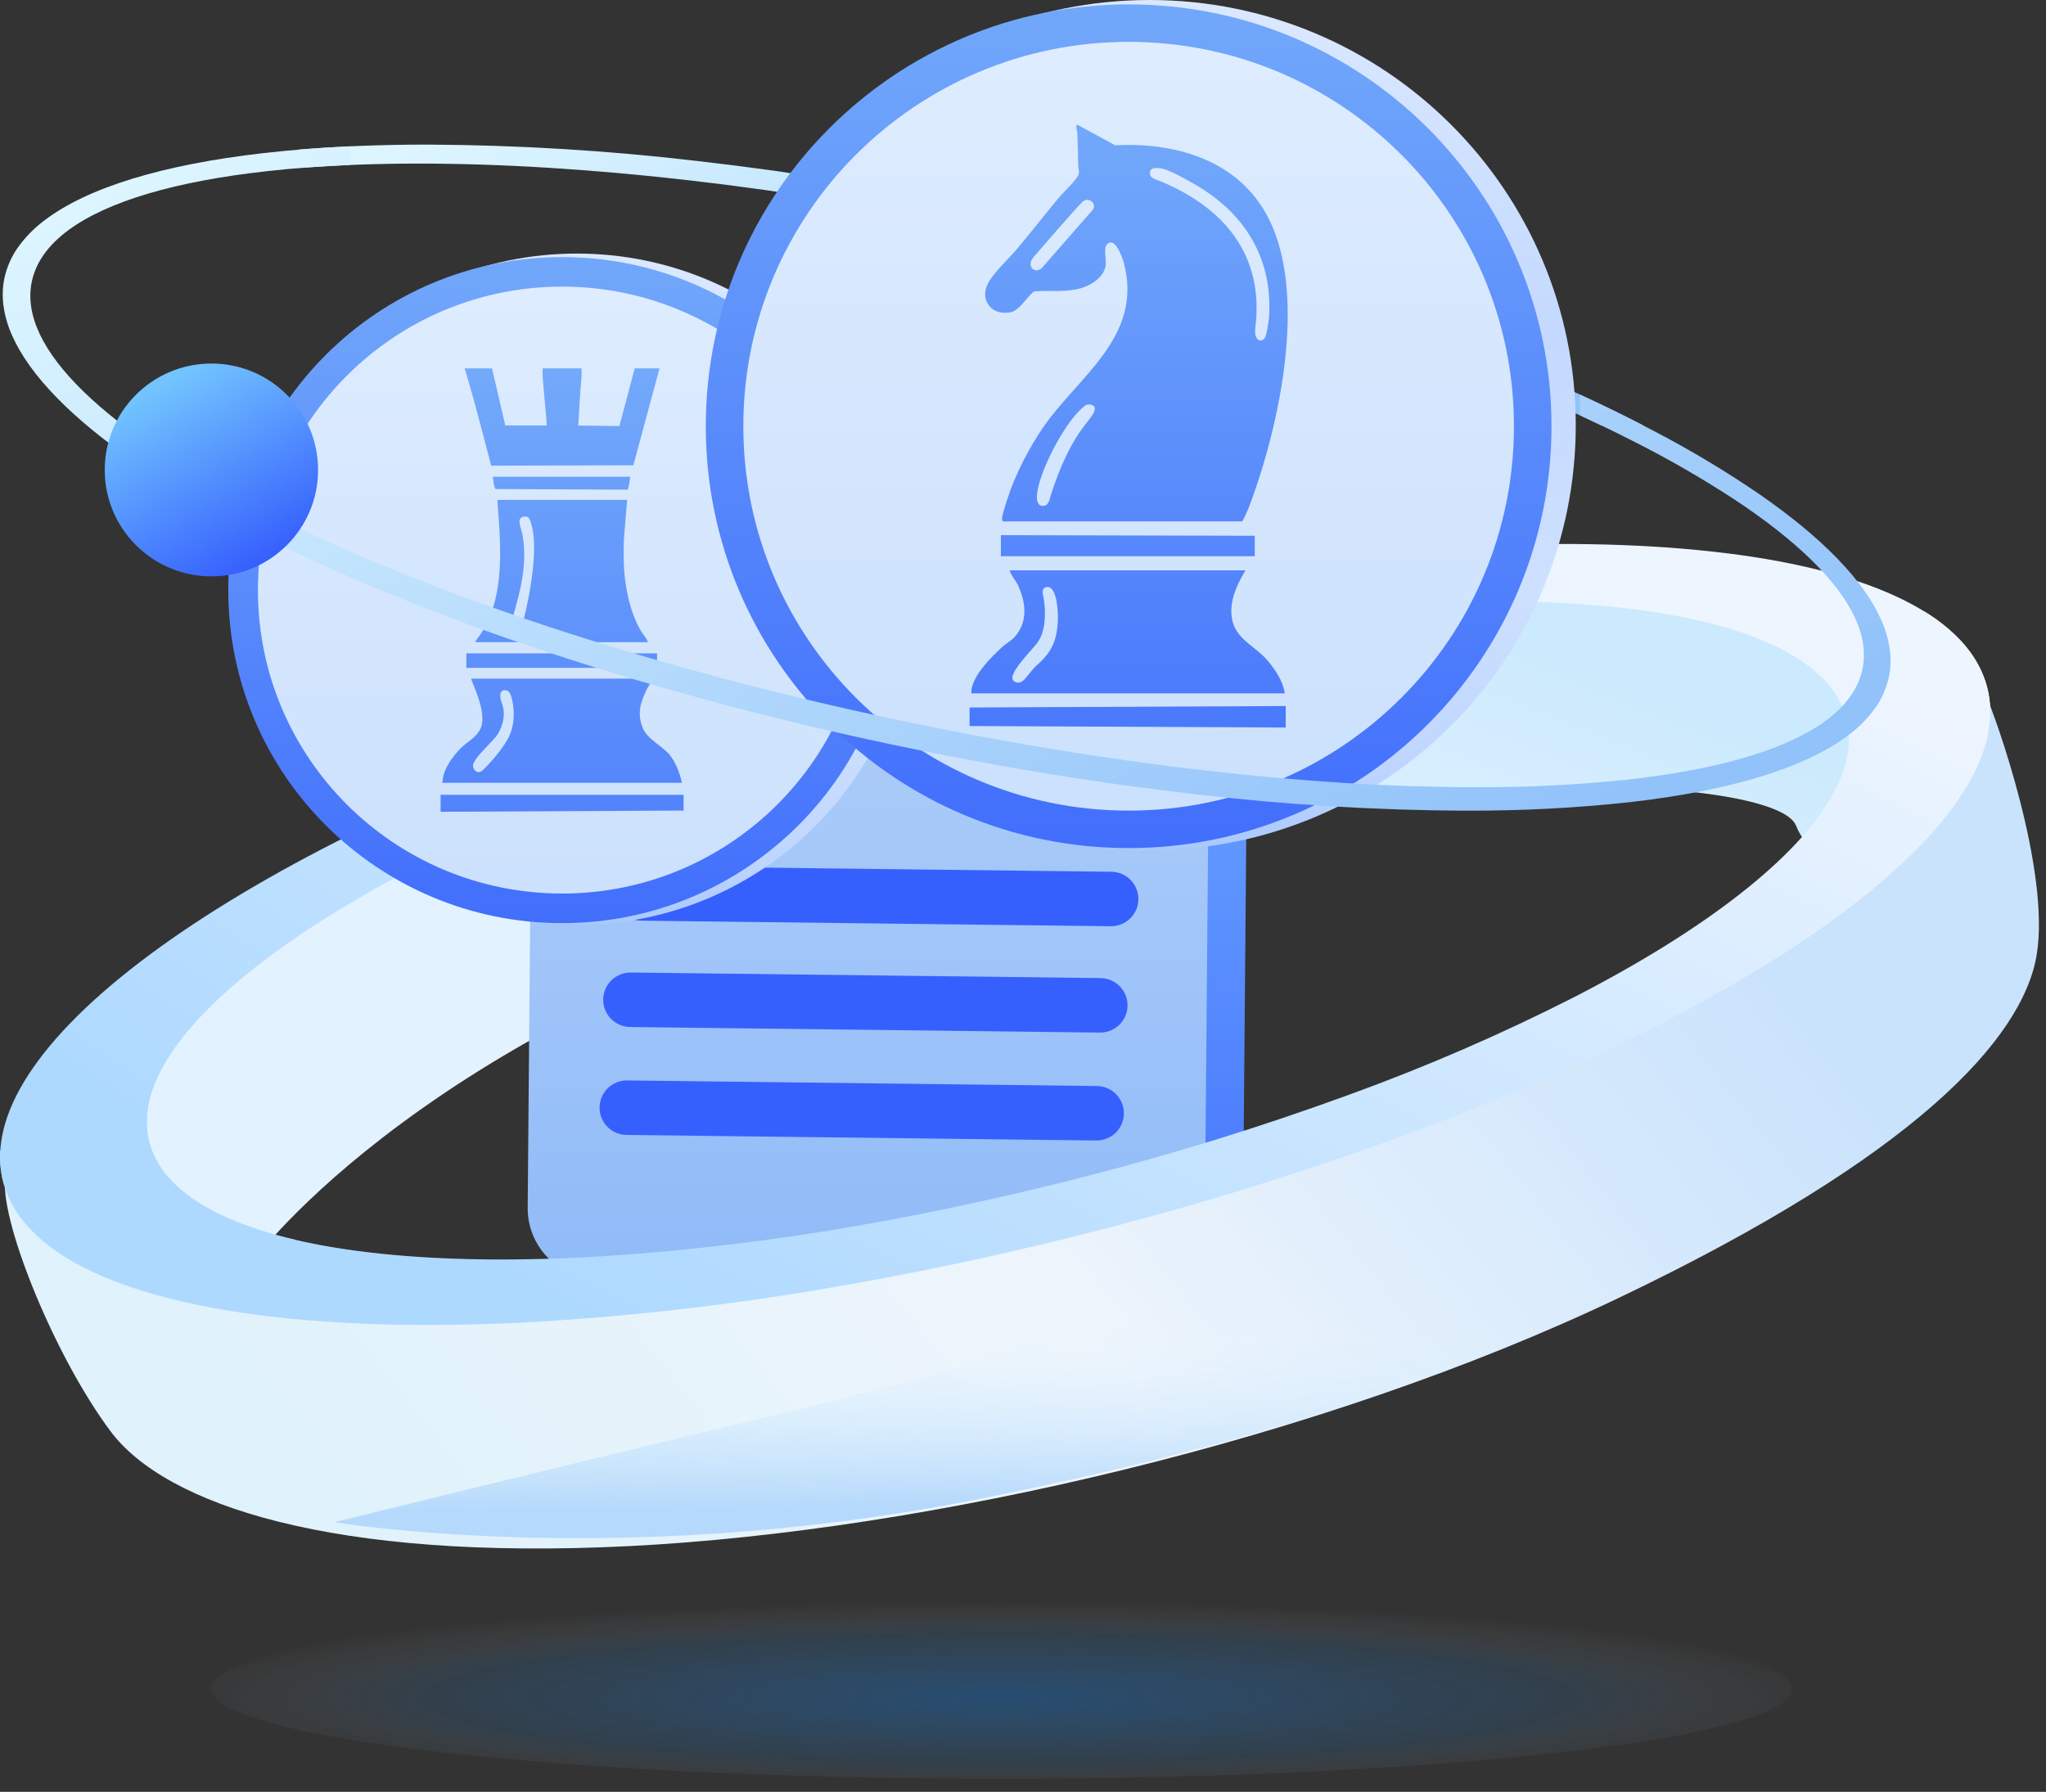
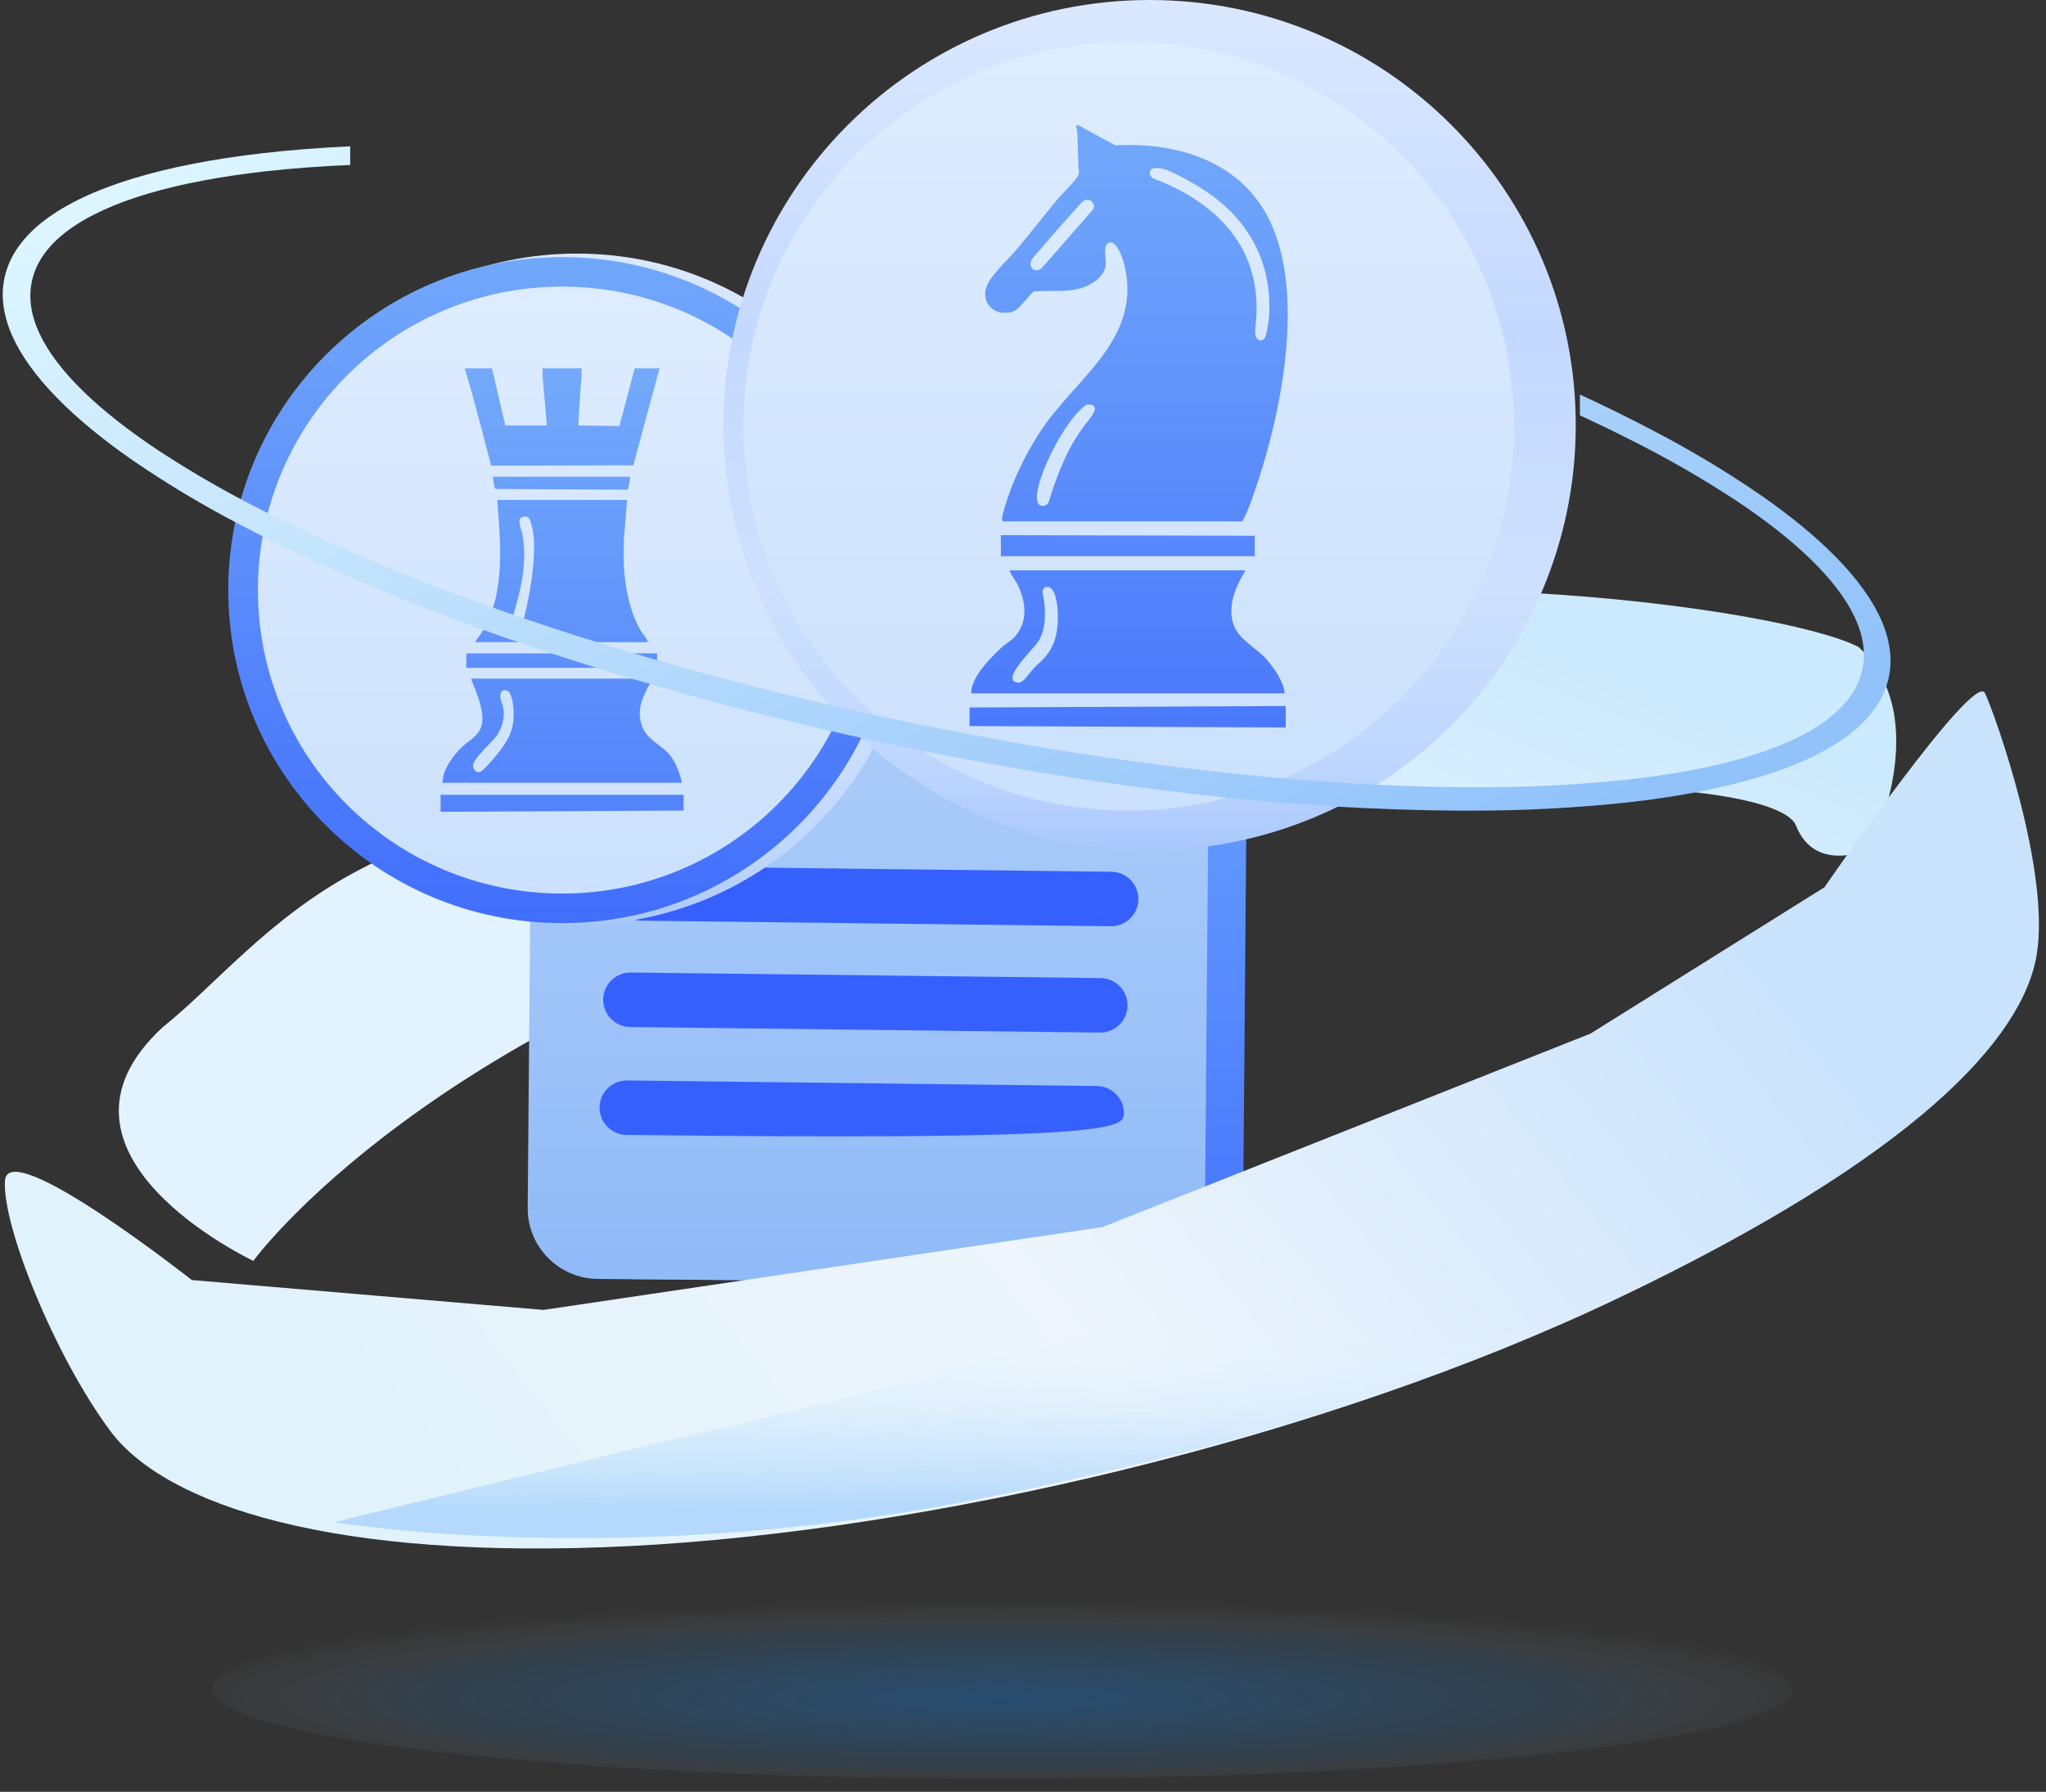
<svg xmlns="http://www.w3.org/2000/svg" width="137" height="120" viewBox="0 0 137 120" fill="none">
  <rect x="0" y="0" width="137" height="120" fill="#333333" stroke="none" />
  <path d="M16.966 84.44C16.966 84.44 28.76 68.183 61.255 59.301C93.748 50.421 118.949 51.972 120.26 55.289C121.57 58.604 125.259 56.833 125.259 56.833C125.259 56.833 129.621 48.055 124.433 43.319C119.12 40.622 89.95 36.648 68.523 42.526C53.994 46.511 36.286 51.758 23.87 58.352C18.015 61.462 14.381 66.013 10.909 68.78C1.7 77.272 16.966 84.442 16.966 84.442V84.44Z" fill="url(#paint0_linear_784_1504)" />
-   <path d="M8.467 86.098C7.702 85.83 6.979 85.537 6.312 85.228C3.099 83.743 1.09 81.834 0.336 79.554C-0.321 77.561 0.006 75.345 1.31 72.965C2.703 70.429 5.176 67.739 8.669 64.975C12.115 62.248 16.468 59.51 21.608 56.838C26.808 54.136 32.685 51.564 39.087 49.193C45.961 46.664 52.963 44.491 60.065 42.684C65.54 41.283 71.051 40.091 76.442 39.139C83.334 37.902 90.297 37.071 97.288 36.647C103.73 36.281 109.555 36.379 114.605 36.933C119.7 37.491 123.859 38.506 126.963 39.941C130.176 41.426 132.186 43.335 132.939 45.613C133.599 47.606 133.271 49.82 131.965 52.202C131.838 52.438 131.694 52.678 131.546 52.917L120.894 55.789C121.607 54.974 122.232 54.091 122.763 53.148C123.825 51.212 124.094 49.409 123.559 47.79C122.936 45.901 121.245 44.325 118.532 43.102C115.913 41.921 112.398 41.099 108.085 40.652C103.814 40.211 98.876 40.152 93.413 40.479C87.48 40.856 81.573 41.571 75.72 42.62C70.996 43.453 66.161 44.5 61.353 45.731C55.245 47.286 49.222 49.148 43.301 51.312C38.163 53.178 33.141 55.353 28.269 57.828C23.849 60.101 20.113 62.423 17.164 64.73C14.174 67.069 12.065 69.337 10.895 71.469C9.832 73.406 9.564 75.209 10.098 76.825C10.724 78.714 12.413 80.29 15.125 81.514C16.631 82.17 18.197 82.681 19.804 83.035L8.465 86.091L8.467 86.098Z" fill="url(#paint1_linear_784_1504)" />
-   <path d="M110.016 28.483H107.212C96.519 23.352 82.202 18.741 66.903 15.496C59.856 14 52.879 12.851 46.166 12.079C39.679 11.334 33.578 10.955 28.035 10.955H28.03C25.347 10.955 22.792 11.048 20.439 11.225L19.925 10.026C22.612 9.799 25.539 9.684 28.62 9.684C34.668 9.711 40.71 10.079 46.717 10.785C53.362 11.541 60.252 12.672 67.19 14.143C71.473 15.051 75.723 16.08 79.828 17.203C83.829 18.296 87.738 19.492 91.45 20.755C95.093 21.994 98.579 23.313 101.817 24.673C104.752 25.906 107.513 27.189 110.018 28.481L110.016 28.483Z" fill="url(#paint2_linear_784_1504)" />
  <path d="M42.588 85.676L78.453 85.98C81.07 86.003 83.213 83.903 83.234 81.289L83.65 32.526C83.673 29.913 81.568 27.778 78.949 27.756L43.084 27.451C40.465 27.429 38.324 29.529 38.303 32.142L37.887 80.908C37.864 83.519 39.969 85.655 42.588 85.678V85.676Z" fill="url(#paint3_linear_784_1504)" />
  <path d="M40.035 85.652L75.9 85.957C78.519 85.979 80.661 83.879 80.681 81.266L81.097 32.502C81.118 29.889 79.015 27.755 76.396 27.732L40.532 27.428C37.915 27.405 35.771 29.505 35.751 32.119L35.334 80.882C35.311 83.493 37.416 85.63 40.035 85.652Z" fill="url(#paint4_linear_784_1504)" />
-   <path d="M41.953 76.008L73.406 76.38C74.416 76.392 75.245 75.586 75.256 74.578C75.267 73.57 74.46 72.743 73.449 72.732L41.997 72.359C40.986 72.348 40.158 73.154 40.147 74.162C40.135 75.17 40.945 75.997 41.953 76.008Z" fill="#3660FD" />
+   <path d="M41.953 76.008C74.416 76.392 75.245 75.586 75.256 74.578C75.267 73.57 74.46 72.743 73.449 72.732L41.997 72.359C40.986 72.348 40.158 73.154 40.147 74.162C40.135 75.17 40.945 75.997 41.953 76.008Z" fill="#3660FD" />
  <path d="M42.195 68.78L73.65 69.152C74.66 69.163 75.489 68.357 75.5 67.349C75.511 66.341 74.704 65.515 73.693 65.503L42.241 65.131C41.23 65.12 40.402 65.926 40.391 66.934C40.379 67.94 41.187 68.768 42.197 68.78H42.195Z" fill="#3660FD" />
  <path d="M42.921 61.658L74.376 62.031C75.384 62.042 76.214 61.236 76.226 60.228C76.237 59.22 75.429 58.394 74.419 58.382L42.966 58.01C41.956 57.998 41.128 58.807 41.116 59.813C41.103 60.821 41.913 61.647 42.923 61.658H42.921Z" fill="#3660FD" />
  <path d="M38.63 61.938C51.072 61.938 61.158 51.874 61.158 39.46C61.158 27.046 51.072 16.982 38.63 16.982C26.189 16.982 16.102 27.046 16.102 39.46C16.102 51.874 26.189 61.938 38.63 61.938Z" fill="url(#paint5_linear_784_1504)" />
  <path d="M37.638 61.823C49.983 61.823 59.99 51.837 59.99 39.52C59.99 27.202 49.983 17.217 37.638 17.217C25.293 17.217 15.285 27.202 15.285 39.52C15.285 51.837 25.293 61.823 37.638 61.823Z" fill="url(#paint6_linear_784_1504)" />
  <path d="M37.638 59.842C48.887 59.842 58.006 50.743 58.006 39.519C58.006 28.294 48.887 19.195 37.638 19.195C26.389 19.195 17.27 28.294 17.27 39.519C17.27 50.743 26.389 59.842 37.638 59.842Z" fill="url(#paint7_linear_784_1504)" />
  <path d="M43.661 45.447C43.736 45.52 43.413 45.963 43.363 46.063C42.899 46.982 42.633 47.745 43.04 48.753C43.347 49.509 44.326 49.934 44.842 50.556C45.243 51.039 45.536 51.816 45.661 52.427H29.614C29.655 52.231 29.673 51.991 29.73 51.805C29.917 51.212 30.447 50.49 30.918 50.043C31.332 49.648 31.842 49.409 32.136 48.876C32.736 47.779 31.512 45.613 31.558 45.447H43.663H43.661ZM34.036 46.301C33.779 46.112 33.278 46.221 33.605 47.087C33.865 47.772 33.712 48.544 33.323 49.175C33.032 49.648 31.655 50.801 31.671 51.291C31.678 51.55 31.974 51.9 32.322 51.582C32.67 51.264 33.781 50.077 34.152 49.171C34.359 48.669 34.42 48.124 34.393 47.579C34.379 47.334 34.293 46.492 34.038 46.303L34.036 46.301Z" fill="url(#paint8_linear_784_1504)" />
  <path d="M41.995 33.478L41.772 36.167C41.772 36.167 41.749 37.352 41.772 37.831C41.836 39.275 42.164 40.923 42.864 42.17C43.024 42.454 43.29 42.701 43.386 43.008H31.835C31.835 42.894 31.947 42.801 32.012 42.71C33.797 40.297 33.569 36.809 33.328 33.955C33.321 33.862 33.305 33.478 33.305 33.478H41.995ZM35.373 34.657C35.223 34.532 34.925 34.607 34.836 34.73C34.675 34.952 34.937 35.515 34.984 35.794C35.323 37.817 34.868 39.468 34.338 41.334C34.267 41.586 34.181 42.047 34.529 42.12C34.968 42.213 34.907 41.975 35.037 41.577C35.166 41.18 36.083 37.347 35.651 35.404C35.626 35.29 35.524 34.784 35.371 34.657H35.373Z" fill="url(#paint9_linear_784_1504)" />
  <path d="M32.946 24.67C33.039 25.072 33.829 28.493 33.834 28.493H36.61C36.632 28.493 36.346 25.474 36.334 25.201C36.328 25.024 36.332 24.849 36.334 24.672H38.942C38.931 24.845 38.96 25.029 38.942 25.201C38.851 26.121 38.721 28.498 38.721 28.498L41.475 28.532L42.499 24.672H44.162L42.408 31.161L32.887 31.186C32.887 31.186 31.772 26.797 31.114 24.672H32.946V24.67Z" fill="url(#paint10_linear_784_1504)" />
  <path d="M29.503 54.366V53.23H45.773V54.284L29.503 54.366Z" fill="url(#paint11_linear_784_1504)" />
  <path d="M43.996 43.756V44.725H31.226V43.756H43.996Z" fill="url(#paint12_linear_784_1504)" />
  <path d="M42.192 31.928C42.164 32.259 42.107 32.648 42.028 32.793C42.028 32.793 33.89 32.759 33.178 32.75C33.039 32.5 33.042 32.207 33.003 31.928H42.192Z" fill="url(#paint13_linear_784_1504)" />
  <path d="M76.978 56.944C92.737 56.944 105.513 44.197 105.513 28.472C105.513 12.747 92.737 0 76.978 0C61.218 0 48.442 12.747 48.442 28.472C48.442 44.197 61.218 56.944 76.978 56.944Z" fill="url(#paint14_linear_784_1504)" />
-   <path d="M75.573 56.796C91.211 56.796 103.888 44.148 103.888 28.545C103.888 12.942 91.211 0.293 75.573 0.293C59.936 0.293 47.259 12.942 47.259 28.545C47.259 44.148 59.936 56.796 75.573 56.796Z" fill="url(#paint15_linear_784_1504)" />
  <path d="M75.573 54.288C89.823 54.288 101.374 42.763 101.374 28.546C101.374 14.328 89.823 2.803 75.573 2.803C61.325 2.803 49.773 14.328 49.773 28.546C49.773 42.763 61.325 54.288 75.573 54.288Z" fill="url(#paint16_linear_784_1504)" />
  <path d="M67.184 34.922C67.097 34.897 67.086 34.794 67.097 34.708C67.141 34.347 67.364 33.693 67.484 33.323C67.999 31.75 68.913 29.983 69.844 28.628C72.179 25.224 76.546 22.563 75.262 17.641C75.16 17.253 74.645 15.763 74.104 16.385C73.885 16.637 74.088 17.375 74.038 17.757C73.931 18.552 73.091 19.099 72.374 19.301C71.346 19.594 70.297 19.43 69.243 19.514C68.759 19.866 68.258 20.831 67.639 20.92C67.104 20.997 66.615 20.926 66.26 20.504C65.821 19.982 65.916 19.31 66.274 18.772C66.763 18.036 67.605 17.269 68.176 16.583C69.075 15.505 69.93 14.408 70.827 13.325C71.175 12.905 71.862 12.276 72.135 11.851C72.34 11.533 72.204 11.358 72.199 11.082C72.19 10.341 72.163 9.597 72.135 8.856C72.131 8.713 71.965 8.346 72.167 8.366L74.67 9.728C78.539 9.524 82.605 10.627 84.674 14.131C87.641 19.155 85.773 28.001 83.884 33.271C83.688 33.816 83.47 34.438 83.174 34.917H67.182L67.184 34.922ZM79.968 12.323C79.467 12.035 78.423 11.445 77.899 11.313C77.599 11.238 77.01 11.152 76.996 11.561C76.982 11.969 77.428 12.021 77.745 12.153C81.943 13.911 84.662 17.08 84.057 21.937C83.93 22.954 84.585 22.954 84.731 22.545C84.844 22.23 84.96 21.517 84.981 21.16C85.199 17.21 83.313 14.249 79.97 12.326L79.968 12.323ZM73.139 14.085C73.508 13.67 72.891 13.107 72.459 13.538C71.999 13.997 69.833 16.485 69.182 17.25C68.724 17.789 69.248 18.379 69.751 17.961L73.141 14.085H73.139ZM73.282 27.529C73.453 27.077 72.88 26.998 72.654 27.168C70.952 28.448 68.529 33.746 69.773 33.875C70.235 33.923 70.274 33.434 70.363 33.155C71.74 28.905 72.984 28.317 73.282 27.529Z" fill="url(#paint17_linear_784_1504)" />
  <path d="M83.404 38.191C83.404 38.191 83.21 38.523 83.146 38.636C82.634 39.57 82.245 40.669 82.568 41.738C82.905 42.848 84.129 43.364 84.842 44.197C85.37 44.812 85.927 45.623 86.023 46.433H65.049C65.038 46.279 65.049 46.136 65.092 45.986C65.37 45.01 66.337 44.051 67.067 43.364C67.336 43.109 67.707 42.923 67.96 42.635C68.84 41.624 68.697 40.373 68.178 39.224C68.01 38.85 67.707 38.566 67.605 38.194H83.399L83.404 38.191ZM70.146 39.313C69.832 39.318 69.771 39.565 69.837 39.826C69.903 40.087 70.231 41.919 69.507 42.982C69.124 43.543 67.268 45.278 67.937 45.648C68.526 45.975 68.77 45.116 69.509 44.472C70.558 43.557 70.749 42.669 70.82 41.79C70.89 40.911 70.754 39.306 70.146 39.315V39.313Z" fill="url(#paint18_linear_784_1504)" />
  <path d="M86.091 47.283V48.723L64.922 48.623V47.381L86.091 47.283Z" fill="url(#paint19_linear_784_1504)" />
  <path d="M67.019 35.84L84.018 35.881V37.248H67.019V35.84Z" fill="url(#paint20_linear_784_1504)" />
  <path d="M0.332 79.073C0.136 82.129 3.729 90.941 7.404 95.857C11.077 100.77 22.223 104.546 42.168 103.542C62.113 102.539 88.511 96.415 108.384 86.925C128.256 77.436 135.44 69.562 136.375 63.954C137.312 58.346 133.64 47.995 132.918 46.422C132.197 44.848 122.164 59.422 122.164 59.422L106.504 69.219L73.827 82.18L36.392 87.726L12.845 85.726C12.845 85.726 0.532 76.017 0.334 79.071L0.332 79.073Z" fill="url(#paint21_linear_784_1504)" />
  <path d="M22.4 101.94C22.4 101.94 41.556 97.219 52.431 94.635C63.306 92.054 97.054 82.82 112.958 73.445C128.861 64.073 132.084 65.63 134.53 64.49C135.688 66.307 133.064 71.524 133.064 71.524C133.064 71.524 125.268 78.415 114.039 84.171C102.809 89.927 88.621 95.889 64.939 100.507C41.258 105.125 22.403 101.942 22.403 101.942L22.4 101.94Z" fill="url(#paint22_linear_784_1504)" />
-   <path d="M56.829 86.026C49.934 87.264 42.974 88.097 35.983 88.519C29.541 88.885 23.713 88.787 18.666 88.233C13.569 87.675 9.412 86.662 6.305 85.227C3.092 83.74 1.083 81.831 0.33 79.553C0.064 78.74 -0.043 77.882 0.016 77.026L9.896 74.259C9.757 75.119 9.826 76.002 10.094 76.831C10.72 78.72 12.411 80.296 15.121 81.517C17.742 82.698 21.256 83.522 25.57 83.967C29.841 84.41 34.779 84.467 40.243 84.14C46.175 83.763 52.083 83.048 57.935 81.996C62.661 81.163 67.495 80.116 72.303 78.888C78.41 77.333 84.436 75.471 90.355 73.307C95.493 71.441 100.513 69.266 105.385 66.789C109.804 64.516 113.54 62.193 116.489 59.886C119.479 57.548 121.589 55.282 122.758 53.15C123.821 51.213 124.09 49.41 123.555 47.791C123.006 46.134 121.632 44.713 119.468 43.566L128.836 40.941C129.815 41.525 130.698 42.252 131.462 43.096C132.118 43.83 132.618 44.685 132.937 45.614C133.595 47.608 133.267 49.821 131.963 52.203C130.57 54.741 128.095 57.43 124.604 60.193C121.159 62.92 116.806 65.658 111.665 68.33C106.468 71.032 100.588 73.605 94.187 75.975C87.312 78.504 80.311 80.677 73.209 82.484C67.736 83.885 62.224 85.077 56.831 86.029L56.829 86.026Z" fill="url(#paint23_linear_784_1504)" />
  <path d="M98.16 54.294C92.111 54.266 86.07 53.898 80.062 53.192C73.418 52.436 66.53 51.306 59.587 49.834C55.307 48.926 51.056 47.898 46.949 46.774C42.946 45.682 39.037 44.485 35.328 43.223C31.684 41.983 28.196 40.664 24.96 39.304C21.756 37.957 18.771 36.559 16.088 35.144C13.623 33.864 11.239 32.436 8.947 30.871C6.872 29.434 5.131 27.999 3.777 26.605C2.396 25.186 1.399 23.799 0.815 22.477C0.53 21.848 0.334 21.185 0.237 20.502C0.148 19.871 0.168 19.23 0.3 18.608C0.464 17.866 0.774 17.164 1.215 16.547C1.711 15.861 2.312 15.253 2.992 14.748C4.433 13.652 6.424 12.712 8.911 11.954C11.353 11.211 14.277 10.639 17.601 10.258C19.426 10.049 21.392 9.892 23.449 9.799V11.048C21.499 11.129 19.638 11.268 17.915 11.459C14.868 11.795 12.192 12.296 9.964 12.953C7.696 13.62 5.882 14.451 4.571 15.421C3.224 16.417 2.405 17.566 2.134 18.84C1.663 21.047 2.828 23.531 5.595 26.224C6.924 27.518 8.626 28.855 10.654 30.199C12.898 31.666 15.223 33.003 17.622 34.204C28.54 39.747 43.567 44.71 59.938 48.181C66.985 49.675 73.964 50.827 80.675 51.596C87.162 52.343 93.263 52.72 98.808 52.72C102.185 52.736 105.562 52.568 108.923 52.218C111.97 51.882 114.646 51.381 116.874 50.722C119.143 50.055 120.958 49.224 122.267 48.254C123.614 47.257 124.433 46.108 124.704 44.837C125.175 42.63 124.01 40.146 121.243 37.456C119.914 36.161 118.212 34.824 116.184 33.48C113.938 32.013 111.615 30.674 109.214 29.473C108.122 28.919 106.968 28.36 105.79 27.813V26.423C107.508 27.216 109.155 28.026 110.684 28.832C113.147 30.113 115.534 31.541 117.825 33.108C119.9 34.545 121.641 35.98 122.995 37.372C124.376 38.791 125.373 40.178 125.958 41.499C126.242 42.128 126.438 42.794 126.536 43.475C126.627 44.106 126.604 44.746 126.472 45.368C126.308 46.111 125.999 46.81 125.557 47.428C125.059 48.113 124.46 48.722 123.778 49.226C122.337 50.322 120.349 51.263 117.861 52.021C115.417 52.766 112.496 53.336 109.171 53.717C105.512 54.117 101.835 54.307 98.155 54.289L98.16 54.294Z" fill="url(#paint24_linear_784_1504)" />
-   <path d="M21.299 31.473C21.299 35.41 18.099 38.6 14.156 38.6C10.212 38.6 7.013 35.407 7.013 31.473C7.013 27.538 10.212 24.346 14.156 24.346C18.099 24.346 21.299 27.538 21.299 31.473Z" fill="url(#paint25_linear_784_1504)" />
  <path d="M120.002 113.098C120.002 116.427 96.307 119.124 67.078 119.124C37.849 119.124 14.153 116.427 14.153 113.098C14.153 109.77 37.849 107.07 67.078 107.07C96.307 107.07 120.002 109.77 120.002 113.098Z" fill="url(#paint26_radial_784_1504)" />
  <defs>
    <linearGradient id="paint0_linear_784_1504" x1="79.448" y1="33.504" x2="70.541" y2="55.502" gradientUnits="userSpaceOnUse">
      <stop stop-color="#CCEAFD" />
      <stop offset="1" stop-color="#E3F2FF" />
    </linearGradient>
    <linearGradient id="paint1_linear_784_1504" x1="90.161" y1="27.778" x2="43.197" y2="97.563" gradientUnits="userSpaceOnUse">
      <stop stop-color="#EDF5FF" />
      <stop offset="1" stop-color="#AED9FF" />
    </linearGradient>
    <linearGradient id="paint2_linear_784_1504" x1="59.078" y1="0.386" x2="70.319" y2="36.542" gradientUnits="userSpaceOnUse">
      <stop stop-color="#DCF5FF" />
      <stop offset="1" stop-color="#91C2FA" />
    </linearGradient>
    <linearGradient id="paint3_linear_784_1504" x1="60.77" y1="20.193" x2="60.77" y2="102.105" gradientUnits="userSpaceOnUse">
      <stop stop-color="#81C2FF" />
      <stop offset="1" stop-color="#3660FD" />
    </linearGradient>
    <linearGradient id="paint4_linear_784_1504" x1="58.217" y1="20.192" x2="58.217" y2="102.104" gradientUnits="userSpaceOnUse">
      <stop stop-color="#C0D9FB" />
      <stop offset="1" stop-color="#84B3F7" />
    </linearGradient>
    <linearGradient id="paint5_linear_784_1504" x1="38.63" y1="9.031" x2="38.63" y2="72.945" gradientUnits="userSpaceOnUse">
      <stop stop-color="#E5EFFF" />
      <stop offset="0.4" stop-color="#C4D9FF" />
      <stop offset="0.61" stop-color="#CEE0FE" />
      <stop offset="0.76" stop-color="#BED6FF" />
      <stop offset="1" stop-color="#76A4F7" />
    </linearGradient>
    <linearGradient id="paint6_linear_784_1504" x1="37.638" y1="9.327" x2="37.638" y2="72.744" gradientUnits="userSpaceOnUse">
      <stop stop-color="#7AB2FA" />
      <stop offset="1" stop-color="#3660FD" />
    </linearGradient>
    <linearGradient id="paint7_linear_784_1504" x1="37.638" y1="12.005" x2="37.638" y2="69.793" gradientUnits="userSpaceOnUse">
      <stop stop-color="#E1EEFE" />
      <stop offset="1" stop-color="#C7DEFD" />
    </linearGradient>
    <linearGradient id="paint8_linear_784_1504" x1="37.638" y1="18.358" x2="37.638" y2="81.364" gradientUnits="userSpaceOnUse">
      <stop stop-color="#7AB2FA" />
      <stop offset="1" stop-color="#3660FD" />
    </linearGradient>
    <linearGradient id="paint9_linear_784_1504" x1="37.608" y1="18.357" x2="37.608" y2="81.363" gradientUnits="userSpaceOnUse">
      <stop stop-color="#7AB2FA" />
      <stop offset="1" stop-color="#3660FD" />
    </linearGradient>
    <linearGradient id="paint10_linear_784_1504" x1="37.638" y1="18.358" x2="37.638" y2="81.364" gradientUnits="userSpaceOnUse">
      <stop stop-color="#7AB2FA" />
      <stop offset="1" stop-color="#3660FD" />
    </linearGradient>
    <linearGradient id="paint11_linear_784_1504" x1="37.638" y1="18.358" x2="37.638" y2="81.364" gradientUnits="userSpaceOnUse">
      <stop stop-color="#7AB2FA" />
      <stop offset="1" stop-color="#3660FD" />
    </linearGradient>
    <linearGradient id="paint12_linear_784_1504" x1="37.608" y1="18.358" x2="37.608" y2="81.364" gradientUnits="userSpaceOnUse">
      <stop stop-color="#7AB2FA" />
      <stop offset="1" stop-color="#3660FD" />
    </linearGradient>
    <linearGradient id="paint13_linear_784_1504" x1="37.595" y1="18.357" x2="37.595" y2="81.364" gradientUnits="userSpaceOnUse">
      <stop stop-color="#7AB2FA" />
      <stop offset="1" stop-color="#3660FD" />
    </linearGradient>
    <linearGradient id="paint14_linear_784_1504" x1="76.978" y1="-10.072" x2="76.978" y2="70.885" gradientUnits="userSpaceOnUse">
      <stop stop-color="#E5EFFF" />
      <stop offset="0.4" stop-color="#C4D9FF" />
      <stop offset="0.61" stop-color="#CEE0FE" />
      <stop offset="0.76" stop-color="#BED6FF" />
      <stop offset="1" stop-color="#76A4F7" />
    </linearGradient>
    <linearGradient id="paint15_linear_784_1504" x1="75.573" y1="-9.697" x2="75.573" y2="70.63" gradientUnits="userSpaceOnUse">
      <stop stop-color="#7AB2FA" />
      <stop offset="1" stop-color="#3660FD" />
    </linearGradient>
    <linearGradient id="paint16_linear_784_1504" x1="75.573" y1="-6.302" x2="75.573" y2="66.894" gradientUnits="userSpaceOnUse">
      <stop stop-color="#E1EEFE" />
      <stop offset="1" stop-color="#C7DEFD" />
    </linearGradient>
    <linearGradient id="paint17_linear_784_1504" x1="76.095" y1="0.449" x2="76.095" y2="69.478" gradientUnits="userSpaceOnUse">
      <stop stop-color="#7AB2FA" />
      <stop offset="1" stop-color="#3660FD" />
    </linearGradient>
    <linearGradient id="paint18_linear_784_1504" x1="75.537" y1="0.449" x2="75.537" y2="69.479" gradientUnits="userSpaceOnUse">
      <stop stop-color="#7AB2FA" />
      <stop offset="1" stop-color="#3660FD" />
    </linearGradient>
    <linearGradient id="paint19_linear_784_1504" x1="75.505" y1="0.45" x2="75.505" y2="69.479" gradientUnits="userSpaceOnUse">
      <stop stop-color="#7AB2FA" />
      <stop offset="1" stop-color="#3660FD" />
    </linearGradient>
    <linearGradient id="paint20_linear_784_1504" x1="75.519" y1="0.45" x2="75.519" y2="69.479" gradientUnits="userSpaceOnUse">
      <stop stop-color="#7AB2FA" />
      <stop offset="1" stop-color="#3660FD" />
    </linearGradient>
    <linearGradient id="paint21_linear_784_1504" x1="27.327" y1="106.156" x2="103.008" y2="46.001" gradientUnits="userSpaceOnUse">
      <stop stop-color="#E0F2FB" />
      <stop offset="0.47" stop-color="#EEF5FC" />
      <stop offset="1" stop-color="#CAE3FC" />
    </linearGradient>
    <linearGradient id="paint22_linear_784_1504" x1="78.665" y1="89.195" x2="78.785" y2="100.684" gradientUnits="userSpaceOnUse">
      <stop stop-color="#E3F5FF" stop-opacity="0" />
      <stop offset="1" stop-color="#B5D9FC" />
    </linearGradient>
    <linearGradient id="paint23_linear_784_1504" x1="51.382" y1="94.032" x2="85.273" y2="25.494" gradientUnits="userSpaceOnUse">
      <stop stop-color="#AED9FF" />
      <stop offset="1" stop-color="#EDF5FF" />
    </linearGradient>
    <linearGradient id="paint24_linear_784_1504" x1="43.353" y1="-6.042" x2="81.957" y2="67.563" gradientUnits="userSpaceOnUse">
      <stop stop-color="#DCF5FF" />
      <stop offset="1" stop-color="#91C2FA" />
    </linearGradient>
    <linearGradient id="paint25_linear_784_1504" x1="10.845" y1="25.651" x2="17.58" y2="37.552" gradientUnits="userSpaceOnUse">
      <stop stop-color="#72C4FF" />
      <stop offset="1" stop-color="#3660FD" />
    </linearGradient>
    <radialGradient id="paint26_radial_784_1504" cx="0" cy="0" r="1" gradientUnits="userSpaceOnUse" gradientTransform="translate(66.972 113.741) scale(56.791 6.462)">
      <stop stop-color="#117FEC" stop-opacity="0.34" />
      <stop offset="0.67" stop-color="#2B93EE" stop-opacity="0.13" />
      <stop offset="1" stop-color="white" stop-opacity="0" />
    </radialGradient>
  </defs>
</svg>